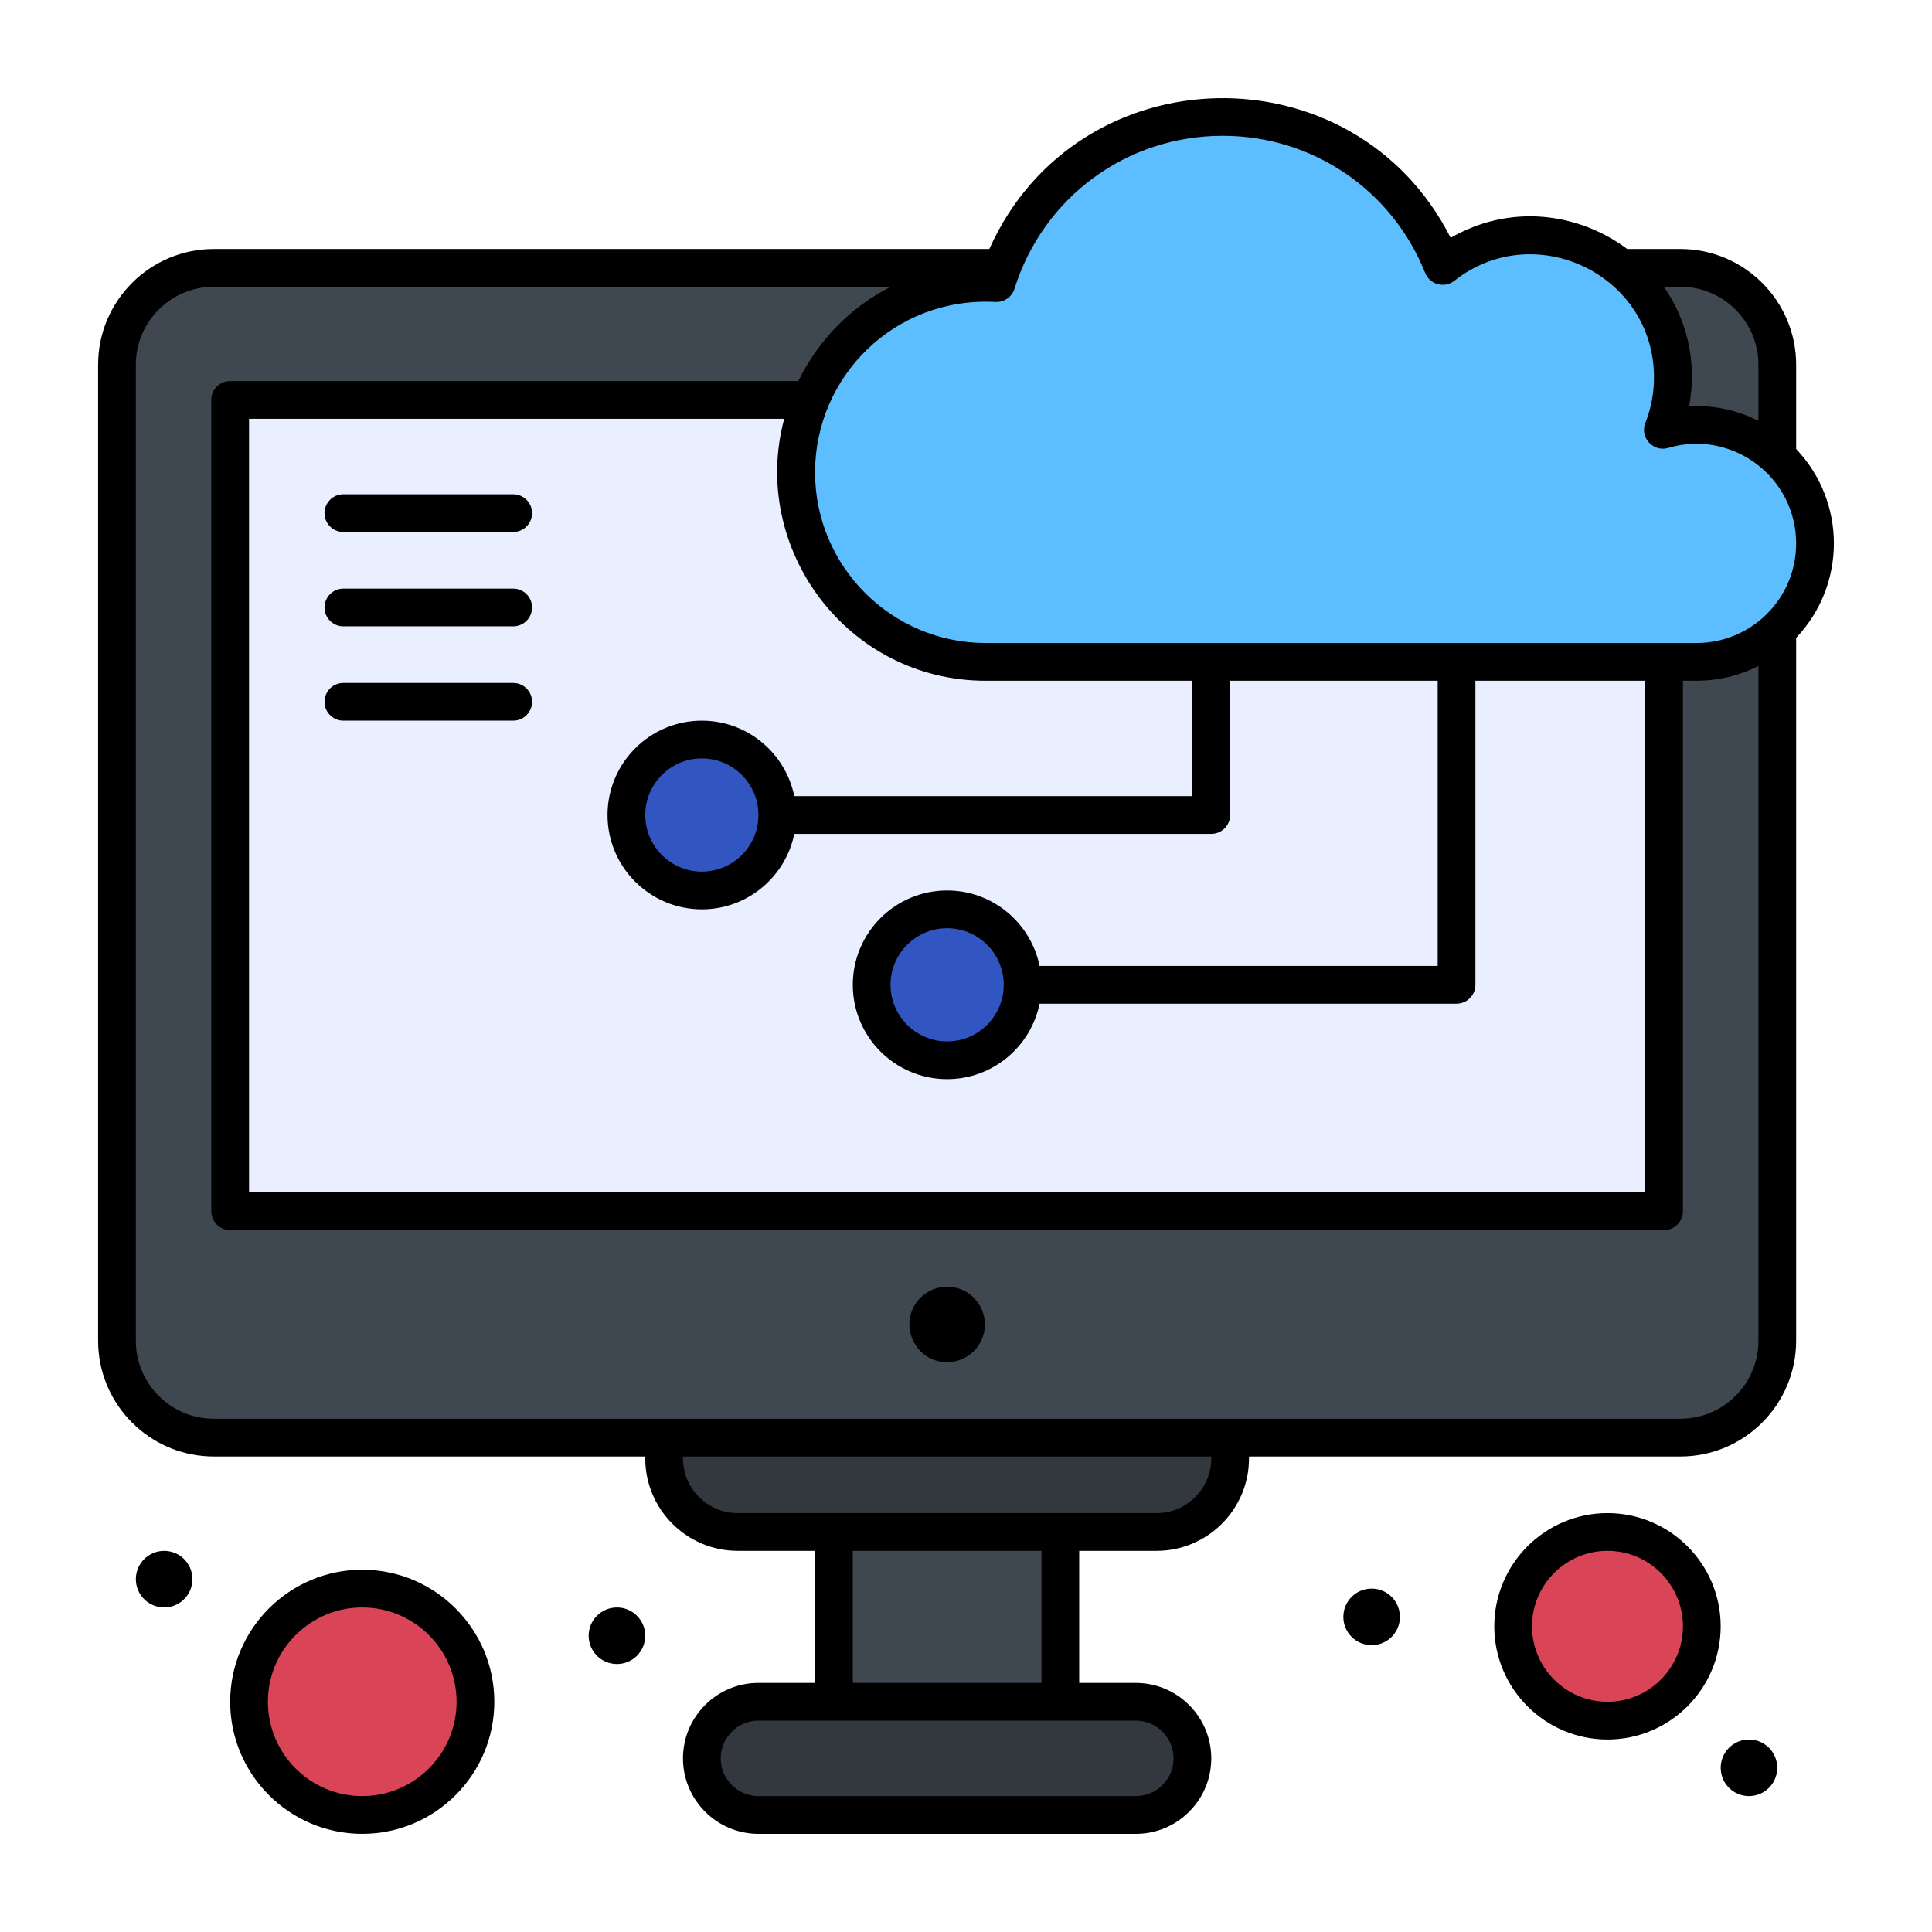
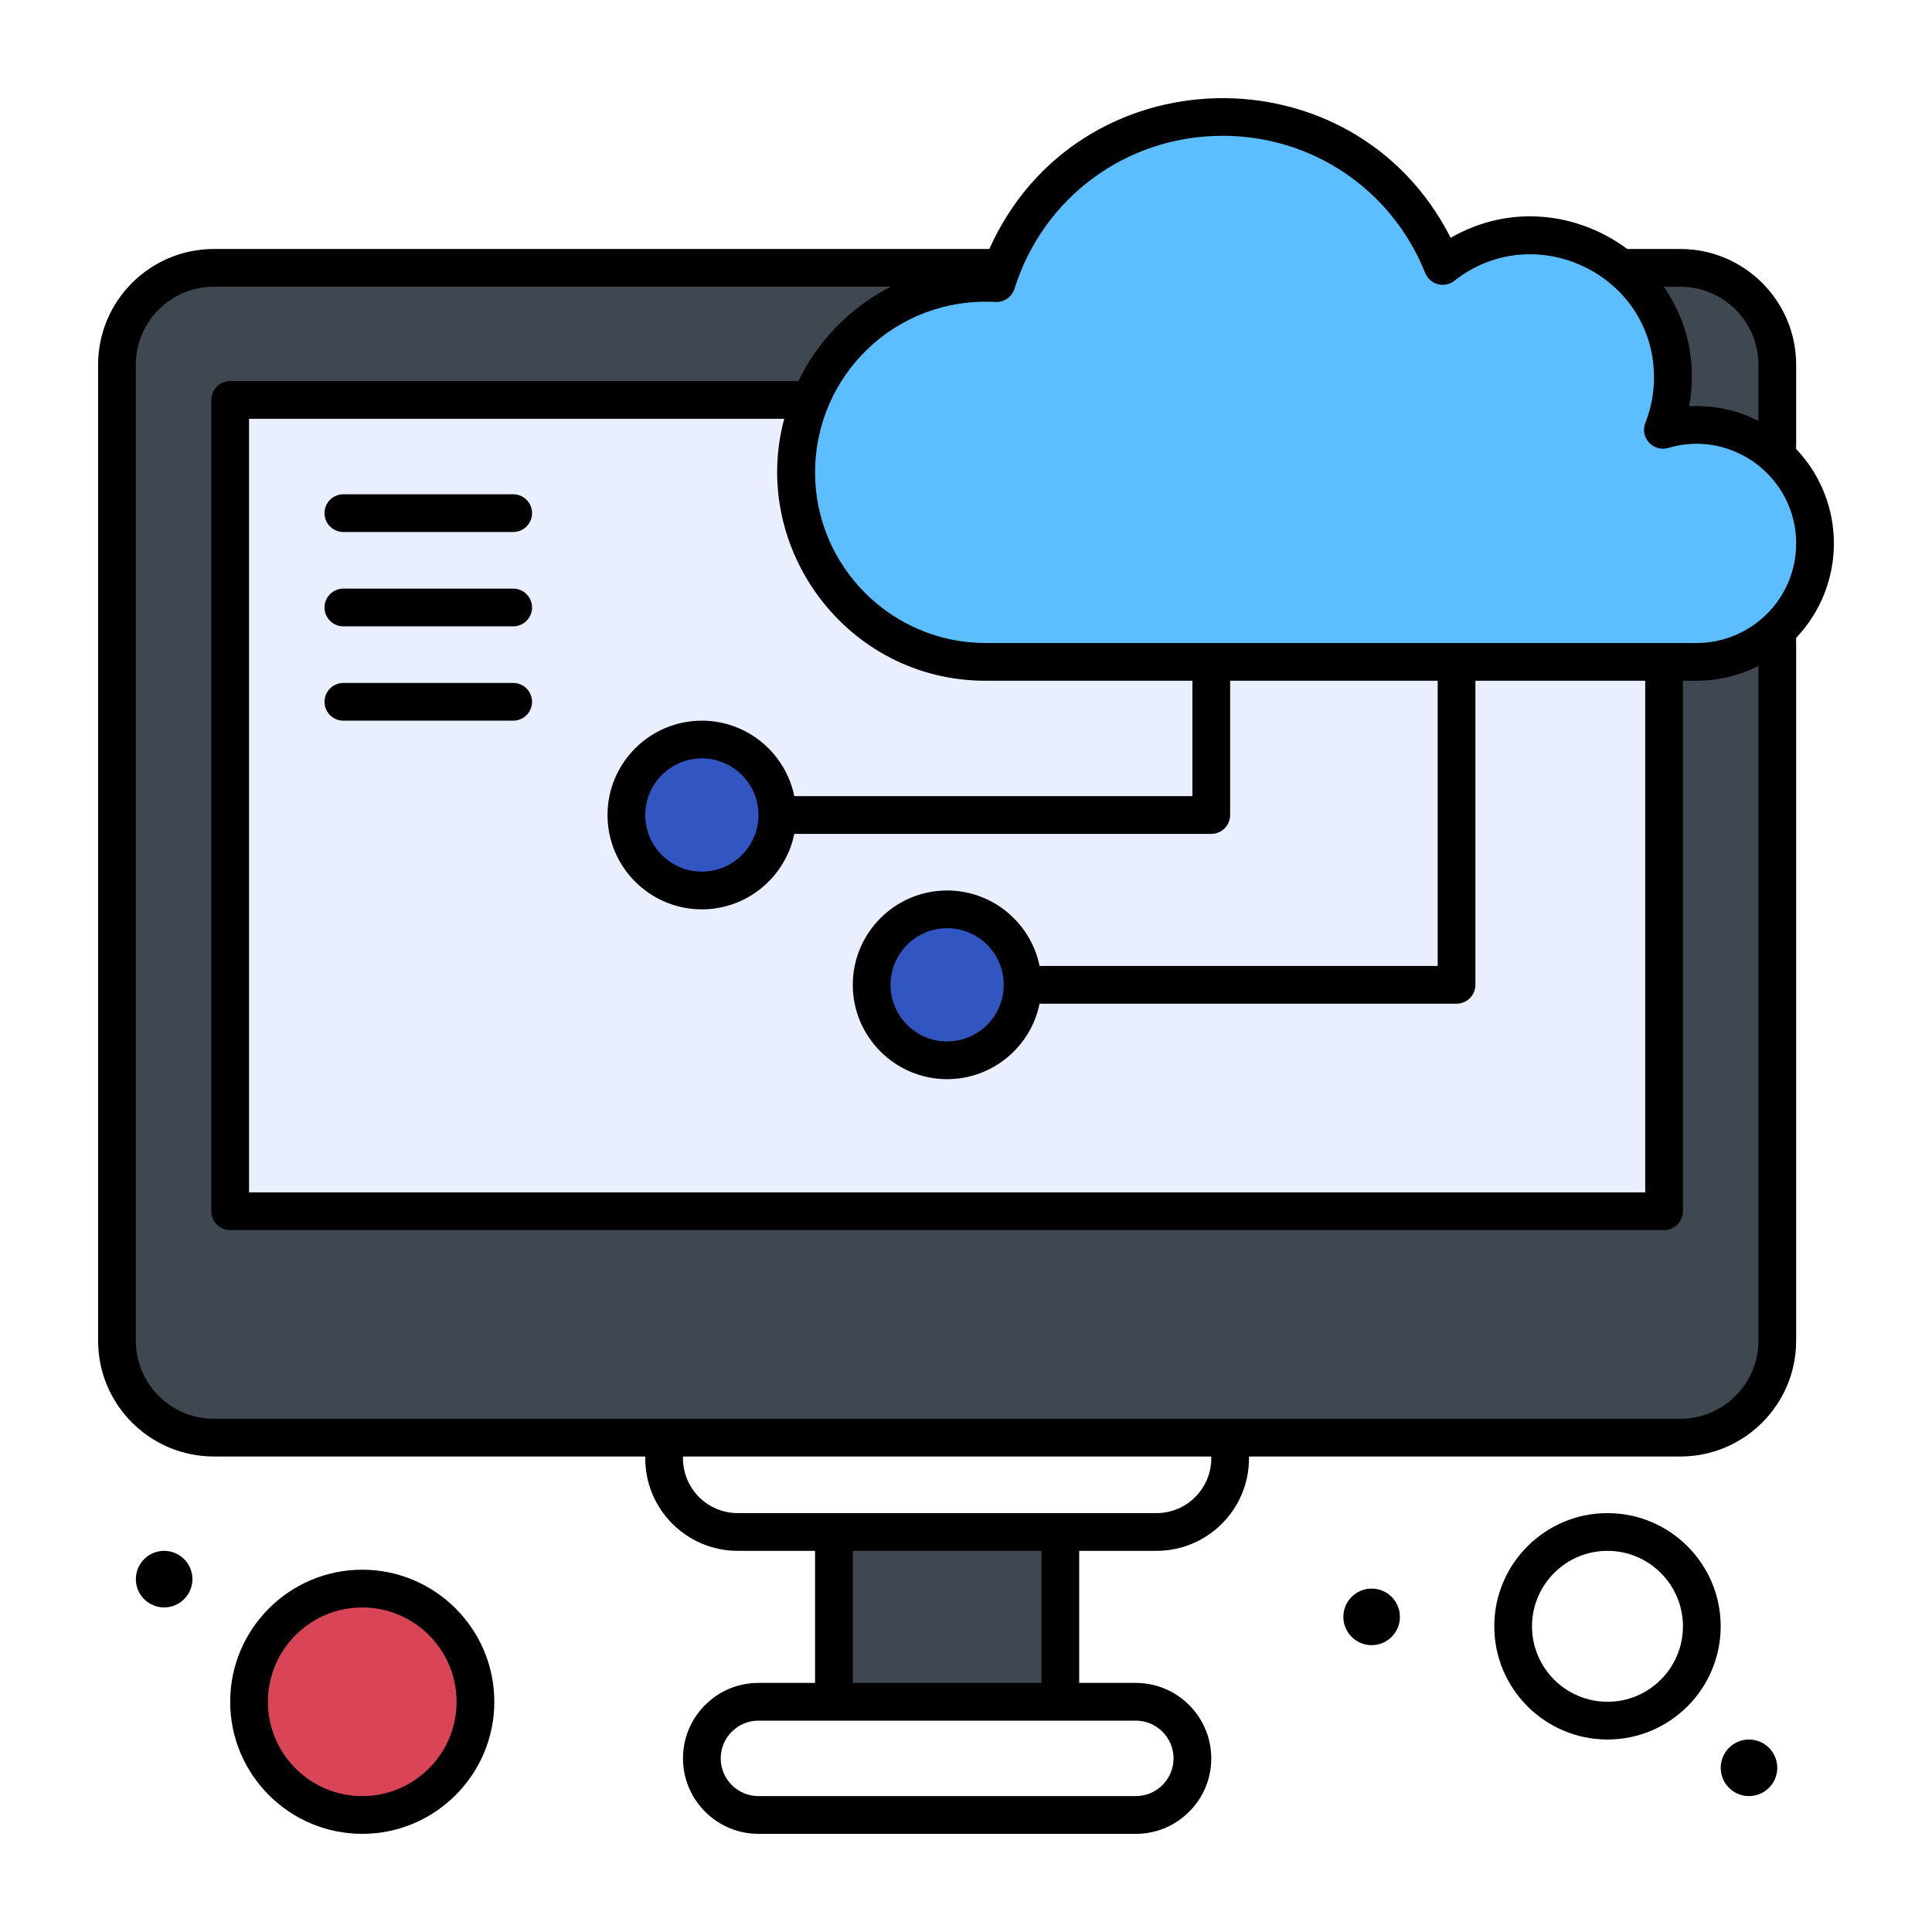
<svg xmlns="http://www.w3.org/2000/svg" height="512" viewBox="0 0 512 512" width="512">
  <g id="_x34_55_x2C__Cloud_x2C__Cloud_Computing_x2C__Monitor">
    <g>
      <g>
        <g>
          <path d="m445.329 70.989c-15.883 0-370.418 0-388.66 0-14.18 0-25.67 11.49-25.67 25.67v258.66c0 14.18 11.49 25.67 25.67 25.67h388.66c14.18 0 25.67-11.49 25.67-25.67 0-20.127 0-218.2 0-258.66 0-14.18-11.49-25.67-25.67-25.67z" fill="#3f4751" />
          <path d="m60.999 105.989v215h380c0-7.559 0-207.461 0-215-17.542 0-363.737 0-380 0z" fill="#e9efff" />
          <circle cx="250.999" cy="260.989" fill="#3256c1" r="20" />
          <circle cx="185.999" cy="215.989" fill="#3256c1" r="20" />
-           <circle cx="425.999" cy="430.989" fill="#d94556" r="25" />
          <circle cx="95.999" cy="450.989" fill="#d94556" r="30" />
          <path d="m220.999 405.989h60v45h-60z" fill="#3f4751" />
-           <path d="m300.999 450.989c8.28 0 15 6.72 15 15 0 4.14-1.68 7.89-4.4 10.6-2.71 2.721-6.46 4.4-10.6 4.4h-100c-8.28 0-15-6.72-15-15 0-4.14 1.68-7.89 4.4-10.6 2.71-2.721 6.46-4.4 10.6-4.4h20 60z" fill="#33383f" />
-           <path d="m325.999 380.989v5.5c0 10.77-8.73 19.5-19.5 19.5h-25.5-60-25.5c-10.77 0-19.5-8.73-19.5-19.5v-5.5z" fill="#33383f" />
          <path d="m449.599 112.619c17.341 0 31.4 14.05 31.4 31.39 0 9.07-3.85 17.24-10 22.97-5.6 5.23-13.13 8.43-21.4 8.43h-8.6-179.769c-27.74 0-50.23-22.49-50.23-50.23 0-6.8 1.35-13.28 3.8-19.19 7.54-18.23 25.49-31.05 46.431-31.05.96 0 1.909.04 2.85.09.43-1.37.9-2.72 1.42-4.04h.01c9.12-23.41 31.88-40 58.51-40 26.45 0 49.061 16.35 58.311 39.49 6.42-5.06 14.51-8.09 23.32-8.09 20.81 0 37.68 16.86 37.68 37.67 0 4.89-.95 9.56-2.64 13.85 2.817-.84 5.807-1.29 8.907-1.29z" fill="#5cbeff" />
          <g>
            <circle cx="463.499" cy="468.489" r="7.495" />
            <circle cx="363.499" cy="428.489" r="7.495" />
-             <path d="m243.929 343.919c-6.261 6.263-1.832 17.07 7.07 17.07 5.521 0 10-4.48 10-10 0-2.76-1.12-5.26-2.93-7.07-3.906-3.905-10.229-3.909-14.14 0z" />
-             <circle cx="163.499" cy="433.489" r="7.495" />
            <circle cx="43.499" cy="418.489" r="7.495" />
-             <path d="m425.999 400.989c-16.542 0-30 13.458-30 30s13.458 30 30 30 30-13.458 30-30-13.458-30-30-30zm0 50c-11.028 0-20-8.972-20-20s8.972-20 20-20 20 8.972 20 20-8.971 20-20 20z" />
+             <path d="m425.999 400.989c-16.542 0-30 13.458-30 30s13.458 30 30 30 30-13.458 30-30-13.458-30-30-30zm0 50c-11.028 0-20-8.972-20-20s8.972-20 20-20 20 8.972 20 20-8.971 20-20 20" />
            <path d="m95.999 415.989c-19.299 0-35 15.701-35 35s15.701 35 35 35 35-15.701 35-35-15.701-35-35-35zm0 60c-13.785 0-25-11.215-25-25s11.215-25 25-25 25 11.215 25 25-11.215 25-25 25z" />
            <path d="m475.999 118.985v-22.326c0-16.912-13.758-30.67-30.67-30.67h-14.095c-12.849-9.572-30.883-12.133-46.794-2.965-25.643-50.598-98.963-49.042-122.258 2.965-5.815 0-186.413 0-205.514 0-16.912 0-30.67 13.758-30.67 30.67v70.32 188.34c0 1.057.054 2.102.159 3.131 1.573 15.446 14.657 27.539 30.511 27.539h114.33v.5c0 13.51 10.991 24.5 24.5 24.5h20.5v35h-15c-5.349 0-10.371 2.085-14.129 5.858-3.786 3.772-5.871 8.795-5.871 14.142 0 11.028 8.972 20 20 20h100c5.348 0 10.37-2.085 14.128-5.857 3.787-3.772 5.872-8.795 5.872-14.143 0-11.028-8.972-20-20-20h-15v-35h20.5c13.51 0 24.5-10.99 24.5-24.5v-.5h114.33c16.897 0 30.67-13.745 30.67-30.67v-186.274c13.326-14.047 13.347-35.999.001-50.06zm-10-22.326v14.873c-5.482-2.78-11.748-4.214-18.354-3.861 2.19-12.082-.72-23.072-6.714-31.682h4.397c11.399 0 20.671 9.273 20.671 20.67zm-141.98-60.67c23.776 0 44.842 14.267 53.668 36.346 1.237 3.095 5.112 4.14 7.737 2.071 21.252-16.749 52.905-1.684 52.905 25.653 0 4.113-.772 8.156-2.292 12.018-1.53 3.885 2.102 7.808 6.08 6.624 16.777-4.997 33.882 7.638 33.882 25.308 0 14.806-12.039 26.4-26.4 26.4h-188.369c-24.94 0-45.23-20.29-45.23-45.23 0-25.411 21.072-46.575 47.815-45.157 2.284.107 4.353-1.318 5.035-3.497 7.616-24.264 29.708-40.536 55.169-40.536zm-62.789 144.42h54.77v30.58h-105.504c-2.323-11.397-12.424-20-24.497-20-13.785 0-25 11.215-25 25s11.215 25 25 25c12.073 0 22.174-8.602 24.497-20h110.503c2.762 0 5-2.239 5-5v-35.58h55v75.58h-105.503c-2.323-11.397-12.424-20-24.497-20-13.785 0-25 11.215-25 25s11.215 25 25 25c12.073 0 22.174-8.603 24.497-20h110.503c2.762 0 5-2.238 5-5v-80.58h45v135.58h-370v-205h141.827c-9.196 34.178 16.554 69.42 53.404 69.42zm-60.231 35.58c0 8.271-6.729 15-15 15s-15-6.729-15-15 6.729-15 15-15 15 6.729 15 15zm65 45c0 8.271-6.729 15-15 15s-15-6.729-15-15 6.729-15 15-15c8.272 0 15 6.729 15 15zm45 205c0 2.67-1.04 5.176-2.943 7.071-1.881 1.889-4.387 2.929-7.057 2.929h-100c-5.514 0-10-4.486-10-10 0-2.669 1.04-5.176 2.942-7.071 1.881-1.889 4.388-2.929 7.058-2.929h100c5.514 0 10 4.486 10 10zm-85-20v-35h50v35zm95-59.5c0 7.995-6.505 14.5-14.5 14.5h-25.5c-10.338 0-75.26 0-85.5 0-7.995 0-14.5-6.505-14.5-14.5v-.5h140zm124.33-10.5h-388.66c-11.397 0-20.67-9.273-20.67-20.67v-188.34-70.32c0-11.397 9.272-20.67 20.67-20.67h179.376c-10.477 5.356-19.133 14.023-24.47 25h-150.576c-2.761 0-5 2.239-5 5v215c0 2.762 2.239 5 5 5h380c2.762 0 5-2.238 5-5v-140.58c2.031-.191 10.239 1.03 20-3.911v178.821c0 11.398-9.272 20.67-20.67 20.67z" />
            <path d="m135.999 130.989h-45c-2.761 0-5 2.239-5 5s2.239 5 5 5h45c2.761 0 5-2.239 5-5s-2.239-5-5-5z" />
            <path d="m135.999 155.989h-45c-2.761 0-5 2.239-5 5s2.239 5 5 5h45c2.761 0 5-2.239 5-5s-2.239-5-5-5z" />
            <path d="m135.999 180.989h-45c-2.761 0-5 2.239-5 5s2.239 5 5 5h45c2.761 0 5-2.239 5-5s-2.239-5-5-5z" />
          </g>
        </g>
      </g>
    </g>
  </g>
</svg>